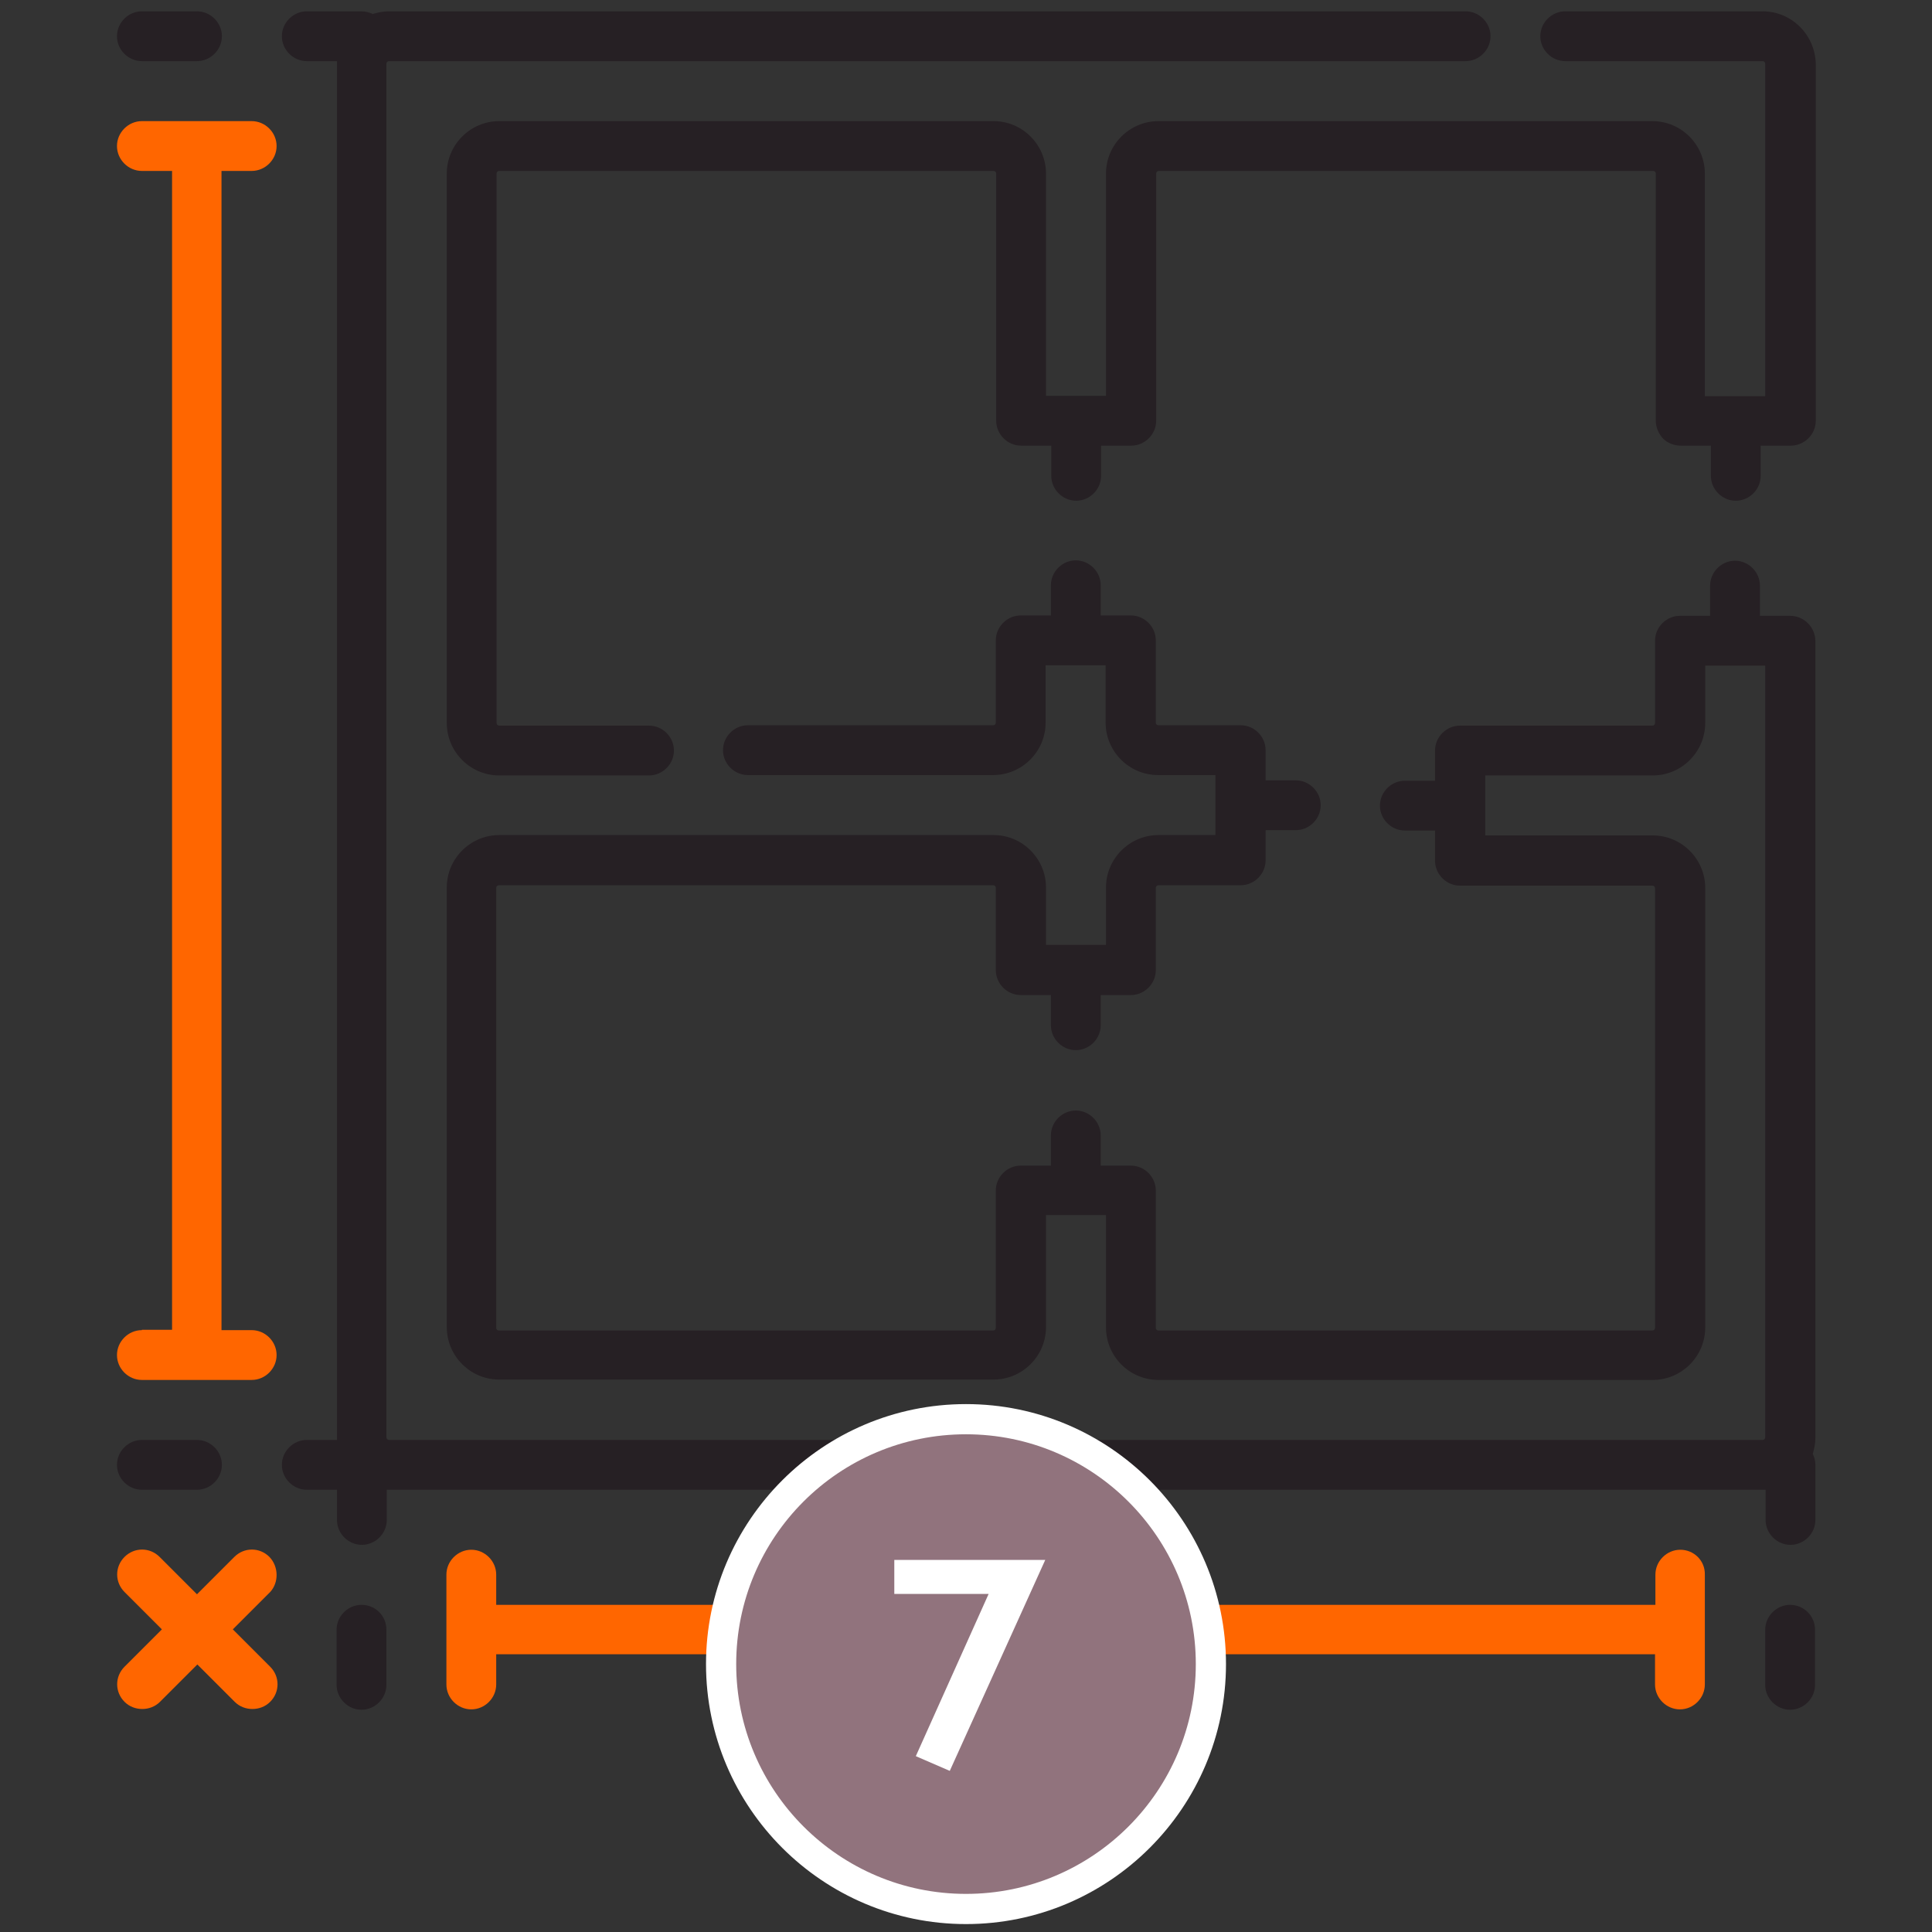
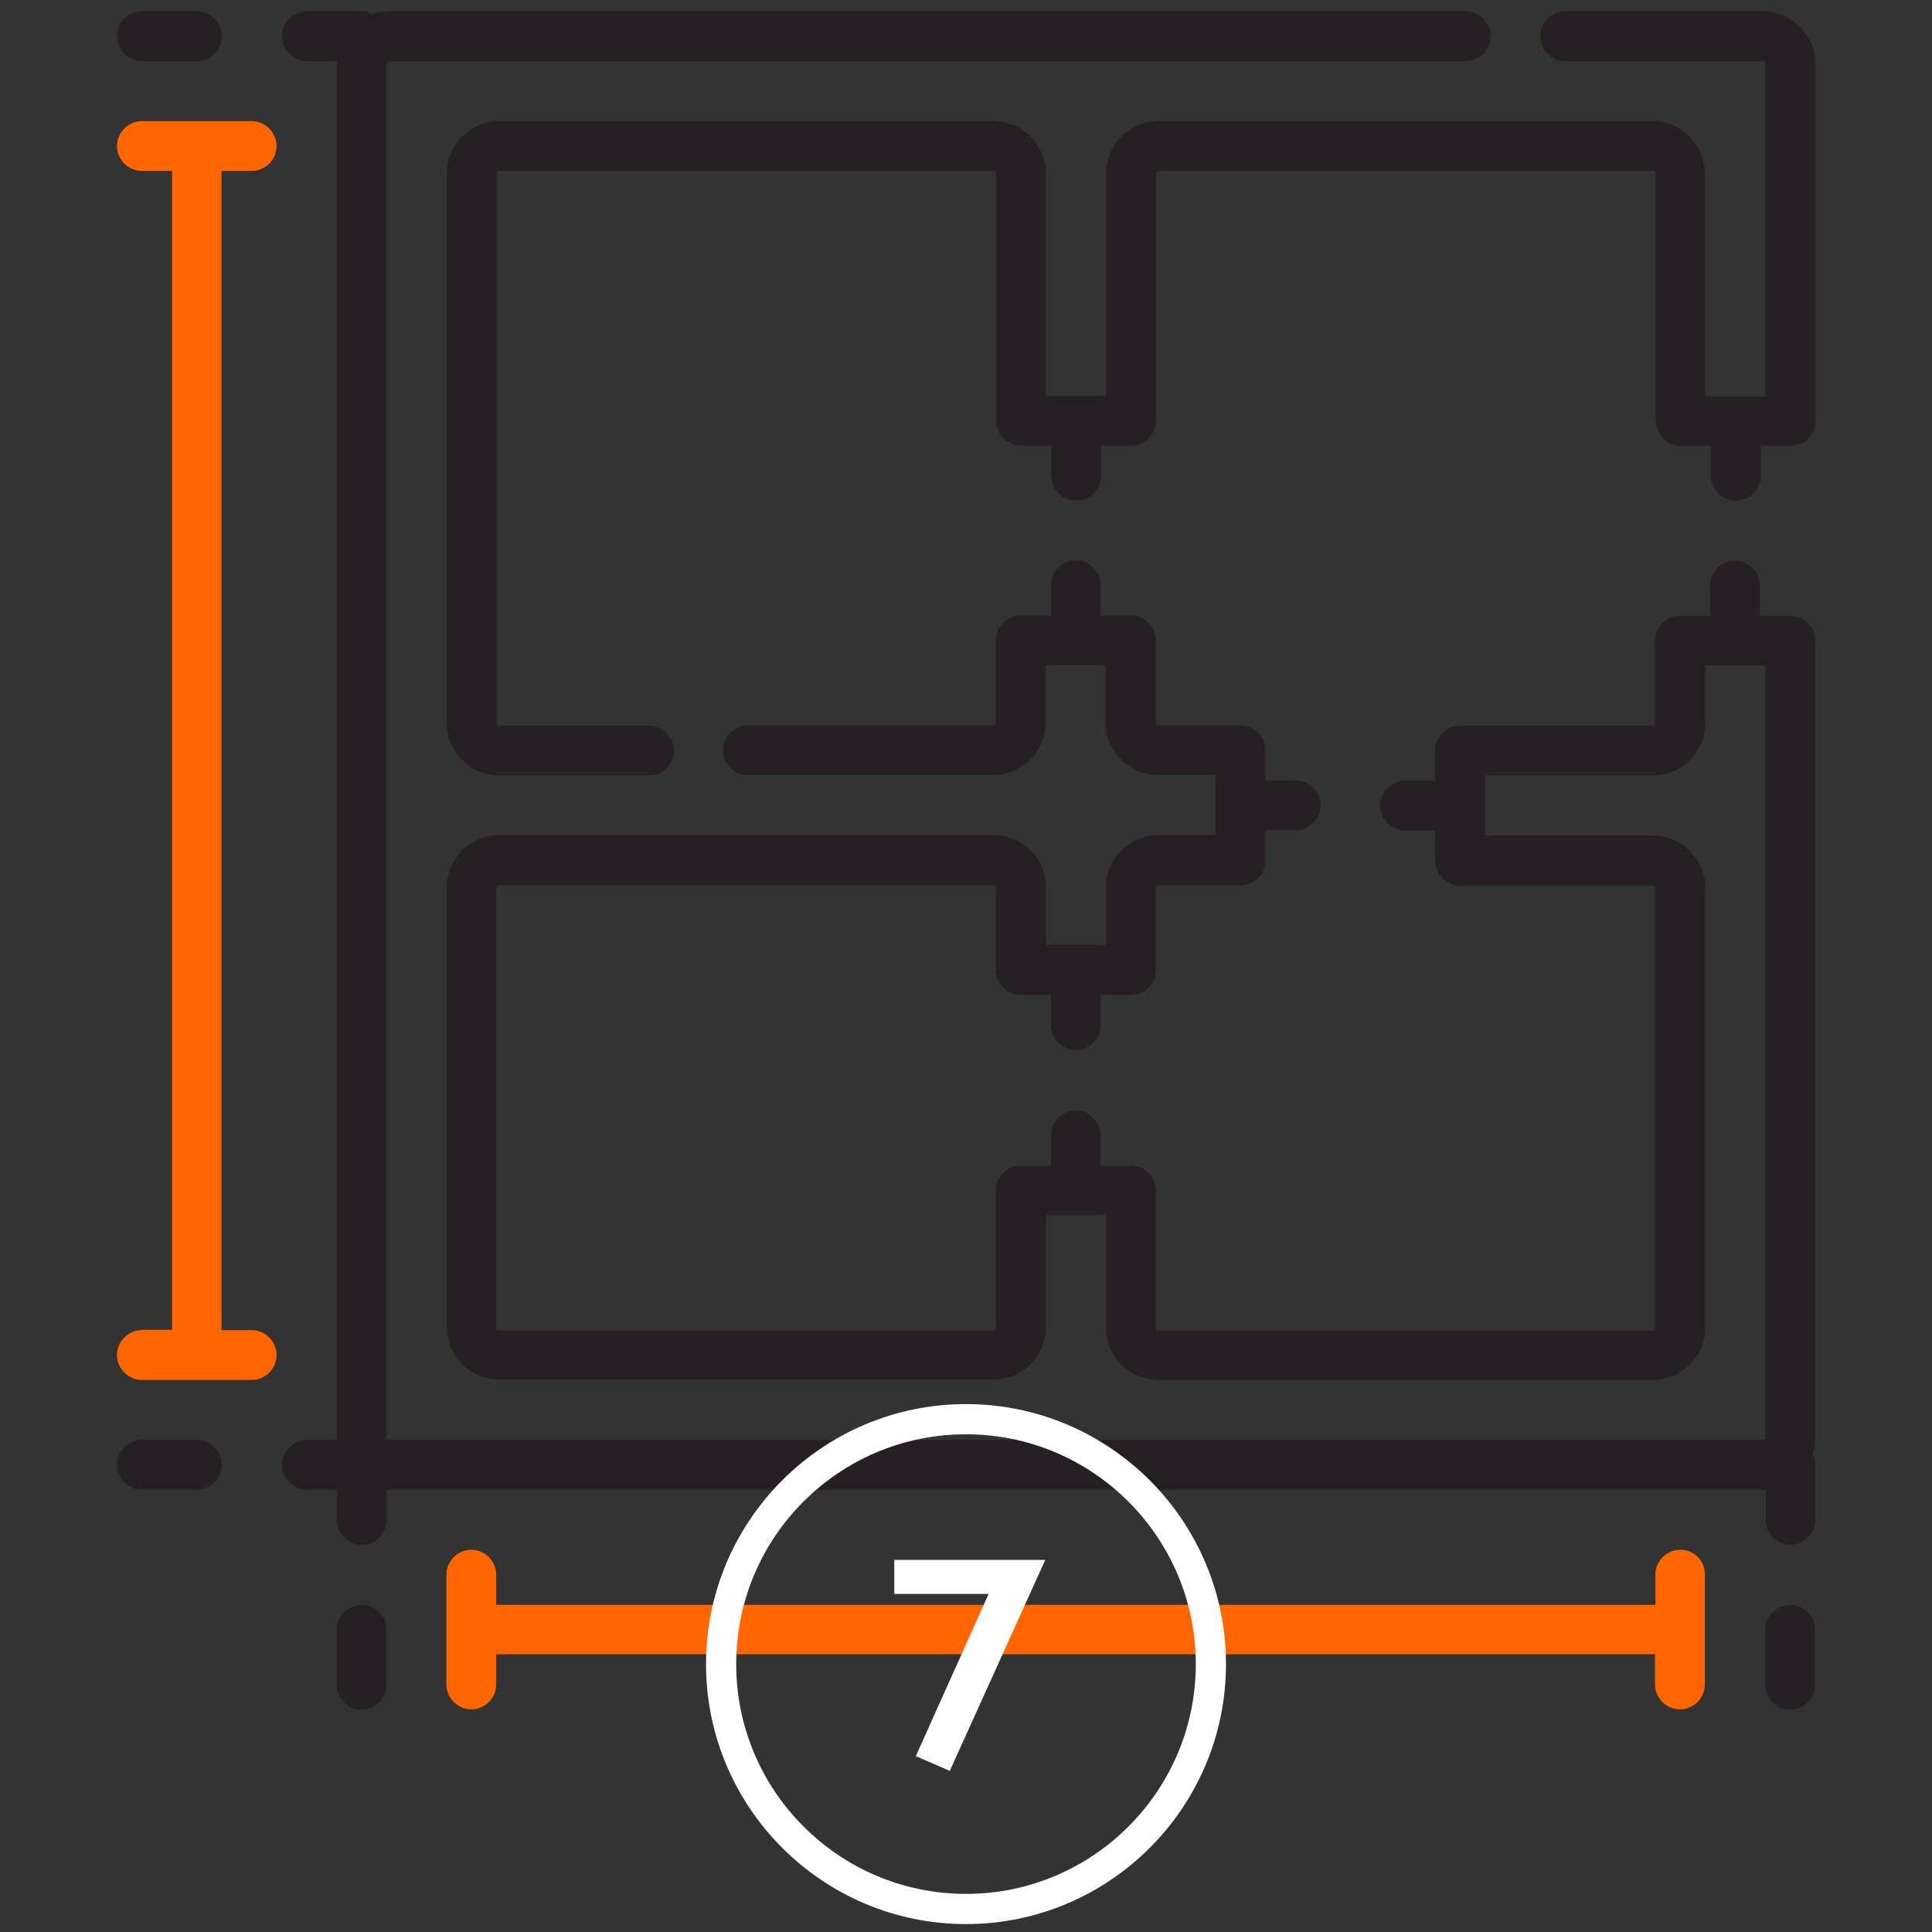
<svg xmlns="http://www.w3.org/2000/svg" version="1.1" id="Capa_1" x="0px" y="0px" viewBox="0 0 512 512" style="enable-background:new 0 0 512 512;" xml:space="preserve">
  <rect x="0" y="0" width="512" height="512" fill="#333333" stroke="none" />
  <style type="text/css">
	.st0{fill:#262024;}
	.st1{fill:#FF6600;}
	.st2{fill:#91737D;}
	.st3{fill:#FFFFFF;}
	.st4{fill:none;}
	.st5{enable-background:new    ;}
</style>
  <g>
    <path class="st0" d="M474.4,163.2h-8v-8c0-3.6-3-6.6-6.6-6.6s-6.6,3-6.6,6.6v8h-8c-3.6,0-6.6,3-6.6,6.6v21.8c0,0.4-0.3,0.7-0.7,0.7   h-51c-3.6,0-6.6,3-6.6,6.6v8h-8c-3.6,0-6.6,3-6.6,6.6s3,6.6,6.6,6.6h8v8c0,3.6,3,6.6,6.6,6.6h51c0.4,0,0.7,0.3,0.7,0.7v116.5   c0,0.4-0.3,0.7-0.7,0.7H307c-0.4,0-0.7-0.3-0.7-0.7v-36.4c0-3.6-3-6.6-6.6-6.6h-8v-8c0-3.6-3-6.6-6.6-6.6s-6.6,3-6.6,6.6v8h-8   c-3.6,0-6.6,3-6.6,6.6v36.4c0,0.4-0.3,0.7-0.7,0.7h-131c-0.4,0-0.7-0.3-0.7-0.7V235.3c0-0.4,0.3-0.7,0.7-0.7h131   c0.4,0,0.7,0.3,0.7,0.7v21.8c0,3.6,3,6.6,6.6,6.6h8v8c0,3.6,3,6.6,6.6,6.6s6.6-3,6.6-6.6v-8h8c3.6,0,6.6-3,6.6-6.6v-21.8   c0-0.4,0.3-0.7,0.7-0.7h21.8c3.6,0,6.6-3,6.6-6.6v-8h8c3.6,0,6.6-3,6.6-6.6s-3-6.6-6.6-6.6h-8v-8c0-3.6-3-6.6-6.6-6.6H307   c-0.4,0-0.7-0.3-0.7-0.7v-21.8c0-3.6-3-6.6-6.6-6.6h-8v-8c0-3.6-3-6.6-6.6-6.6s-6.6,3-6.6,6.6v8h-8c-3.6,0-6.6,3-6.6,6.6v21.8   c0,0.4-0.3,0.7-0.7,0.7h-65c-3.6,0-6.6,3-6.6,6.6s3,6.6,6.6,6.6h65c7.6,0,13.9-6.2,13.9-13.9v-15.2H293v15.2   c0,7.6,6.2,13.9,13.9,13.9h15.2v15.9H307c-7.6,0-13.9,6.2-13.9,13.9v15.2h-15.9v-15.2c0-7.6-6.2-13.9-13.9-13.9h-131   c-7.6,0-13.9,6.2-13.9,13.9v116.5c0,7.6,6.2,13.9,13.9,13.9h131c7.6,0,13.9-6.2,13.9-13.9V322h15.9v29.8c0,7.6,6.2,13.9,13.9,13.9   h131c7.6,0,13.9-6.2,13.9-13.9V235.3c0-7.6-6.2-13.9-13.9-13.9h-44.4v-15.9H438c7.6,0,13.9-6.2,13.9-13.9v-15.2h15.9v204.5   c0,0.4-0.3,0.7-0.7,0.7h-364c-0.4,0-0.7-0.3-0.7-0.7v-364c0-0.4,0.3-0.7,0.7-0.7h285.3c3.6,0,6.6-3,6.6-6.6S392,3,388.4,3H103.1   c-1.5,0-3,0.3-4.3,0.7c-0.9-0.4-1.9-0.7-3-0.7H81.3c-3.6,0-6.6,3-6.6,6.6s3,6.6,6.6,6.6h8c0,0.2,0,0.5,0,0.7v364c0,0.2,0,0.5,0,0.7   h-8c-3.6,0-6.6,3-6.6,6.6s3,6.6,6.6,6.6h8v8c0,3.6,3,6.6,6.6,6.6s6.6-3,6.6-6.6v-8c0.2,0,0.5,0,0.7,0h364c0.2,0,0.5,0,0.7,0v8   c0,3.6,3,6.6,6.6,6.6s6.6-3,6.6-6.6v-14.6c0-1.1-0.3-2.1-0.7-2.9c0.4-1.4,0.7-2.8,0.7-4.3V169.8C481,166.1,478,163.2,474.4,163.2   L474.4,163.2z" />
    <path class="st0" d="M467.1,3h-52.3c-3.6,0-6.6,3-6.6,6.6s3,6.6,6.6,6.6h52.3c0.4,0,0.7,0.3,0.7,0.7V105h-7.7c-0.1,0-0.2,0-0.3,0   c-0.1,0-0.2,0-0.3,0h-7.7V46c0-7.6-6.2-13.9-13.9-13.9H307c-7.6,0-13.9,6.2-13.9,13.9v58.9h-15.9V46c0-7.6-6.2-13.9-13.9-13.9h-131   c-7.6,0-13.9,6.2-13.9,13.9v145.6c0,7.6,6.2,13.9,13.9,13.9H172c3.6,0,6.6-3,6.6-6.6s-3-6.6-6.6-6.6h-39.7c-0.4,0-0.7-0.3-0.7-0.7   V46c0-0.4,0.3-0.7,0.7-0.7h131c0.4,0,0.7,0.3,0.7,0.7v65.5c0,3.6,3,6.6,6.6,6.6h8v8c0,3.6,3,6.6,6.6,6.6s6.6-3,6.6-6.6v-8h8   c3.6,0,6.6-3,6.6-6.6V46c0-0.4,0.3-0.7,0.7-0.7h131c0.4,0,0.7,0.3,0.7,0.7v65.5c0,1.7,0.7,3.4,1.9,4.7c1.2,1.2,2.9,1.9,4.7,1.9h8v8   c0,3.6,3,6.6,6.6,6.6s6.6-3,6.6-6.6v-8h8c3.6,0,6.6-3,6.6-6.6V16.9C481,9.2,474.8,3,467.1,3L467.1,3z" />
    <path class="st1" d="M445.3,410.7c-3.6,0-6.6,3-6.6,6.6v8H131.5v-8c0-3.6-3-6.6-6.6-6.6s-6.6,3-6.6,6.6v29.1c0,3.6,3,6.6,6.6,6.6   s6.6-3,6.6-6.6v-8h307.1v8c0,3.6,3,6.6,6.6,6.6s6.6-3,6.6-6.6v-29.1C451.9,413.6,448.9,410.7,445.3,410.7z" />
    <path class="st1" d="M37.6,352.5c-3.6,0-6.6,3-6.6,6.6s3,6.6,6.6,6.6h29.1c3.6,0,6.6-3,6.6-6.6s-3-6.6-6.6-6.6h-8V45.3h8   c3.6,0,6.6-3,6.6-6.6s-3-6.6-6.6-6.6H37.6c-3.6,0-6.6,3-6.6,6.6s3,6.6,6.6,6.6h8v307.1h-8V352.5z" />
    <path class="st0" d="M37.6,394.8h14.6c3.6,0,6.6-3,6.6-6.6s-3-6.6-6.6-6.6H37.6c-3.6,0-6.6,3-6.6,6.6C31,391.8,34,394.8,37.6,394.8   z" />
    <path class="st0" d="M37.6,16.2h14.6c3.6,0,6.6-3,6.6-6.6S55.8,3,52.2,3H37.6C34,3,31,6,31,9.6S34,16.2,37.6,16.2z" />
    <path class="st0" d="M95.8,425.3c-3.6,0-6.6,3-6.6,6.6v14.6c0,3.6,3,6.6,6.6,6.6s6.6-3,6.6-6.6v-14.6   C102.4,428.2,99.5,425.3,95.8,425.3z" />
    <path class="st0" d="M474.4,425.3c-3.6,0-6.6,3-6.6,6.6v14.6c0,3.6,3,6.6,6.6,6.6s6.6-3,6.6-6.6v-14.6   C481,428.2,478,425.3,474.4,425.3z" />
-     <path class="st1" d="M71.4,412.6c-2.6-2.6-6.7-2.6-9.3,0l-9.9,9.9l-9.9-9.9c-2.6-2.6-6.7-2.6-9.3,0s-2.6,6.7,0,9.3l9.9,9.9   l-9.9,9.9c-2.6,2.6-2.6,6.7,0,9.3c1.3,1.3,3,1.9,4.7,1.9s3.4-0.6,4.7-1.9l9.9-9.9l9.9,9.9c1.3,1.3,3,1.9,4.7,1.9s3.4-0.6,4.7-1.9   c2.6-2.6,2.6-6.7,0-9.3l-9.9-9.9l9.9-9.9C73.9,419.4,73.9,415.2,71.4,412.6L71.4,412.6z" />
  </g>
  <g>
-     <circle class="st2" cx="256" cy="441" r="64.9" />
    <path class="st3" d="M256,380.1c33.6,0,60.9,27.3,60.9,60.9s-27.3,60.9-60.9,60.9s-60.9-27.3-60.9-60.9   C195.1,407.3,222.4,380.1,256,380.1 M256,372.1c-38,0-68.9,30.9-68.9,68.9s30.9,68.9,68.9,68.9s68.9-30.9,68.9-68.9   S294,372.1,256,372.1L256,372.1z" />
  </g>
  <rect x="205.3" y="411.2" class="st4" width="101.6" height="86.9" />
  <g class="st5">
    <path class="st3" d="M251.7,469.3l-9-3.9l19.3-43h-25v-9H277L251.7,469.3z" />
  </g>
</svg>